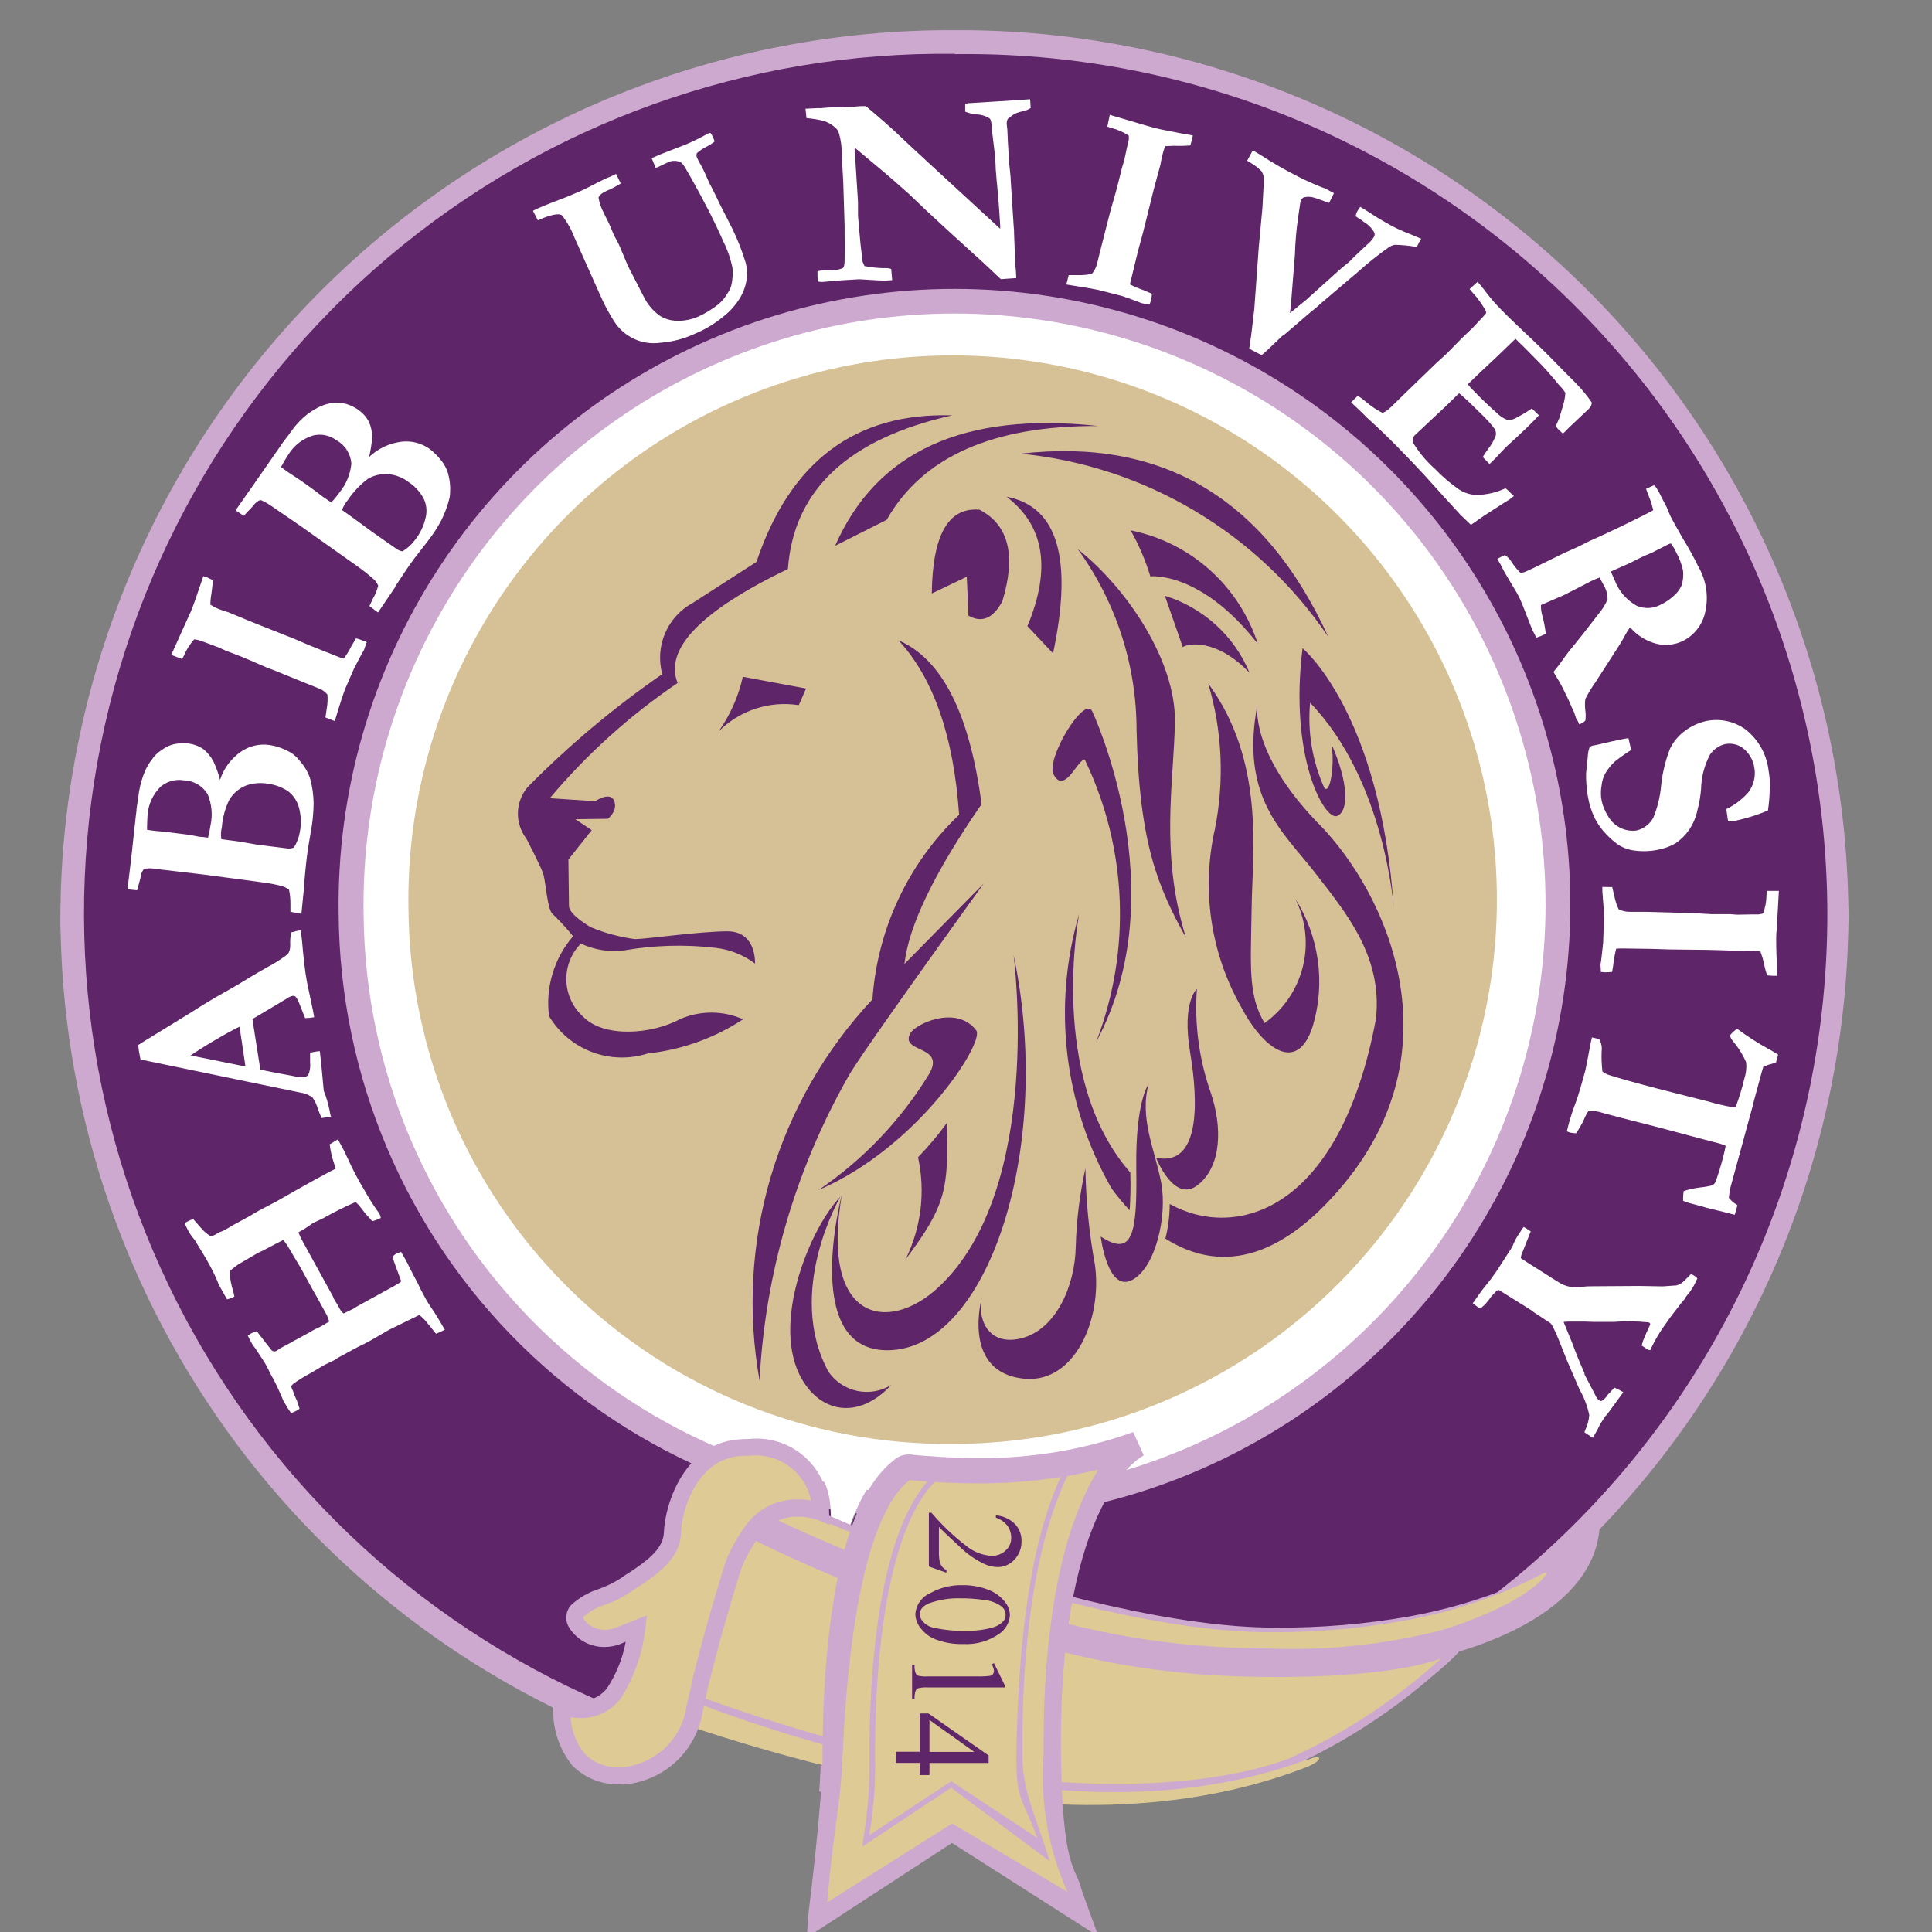
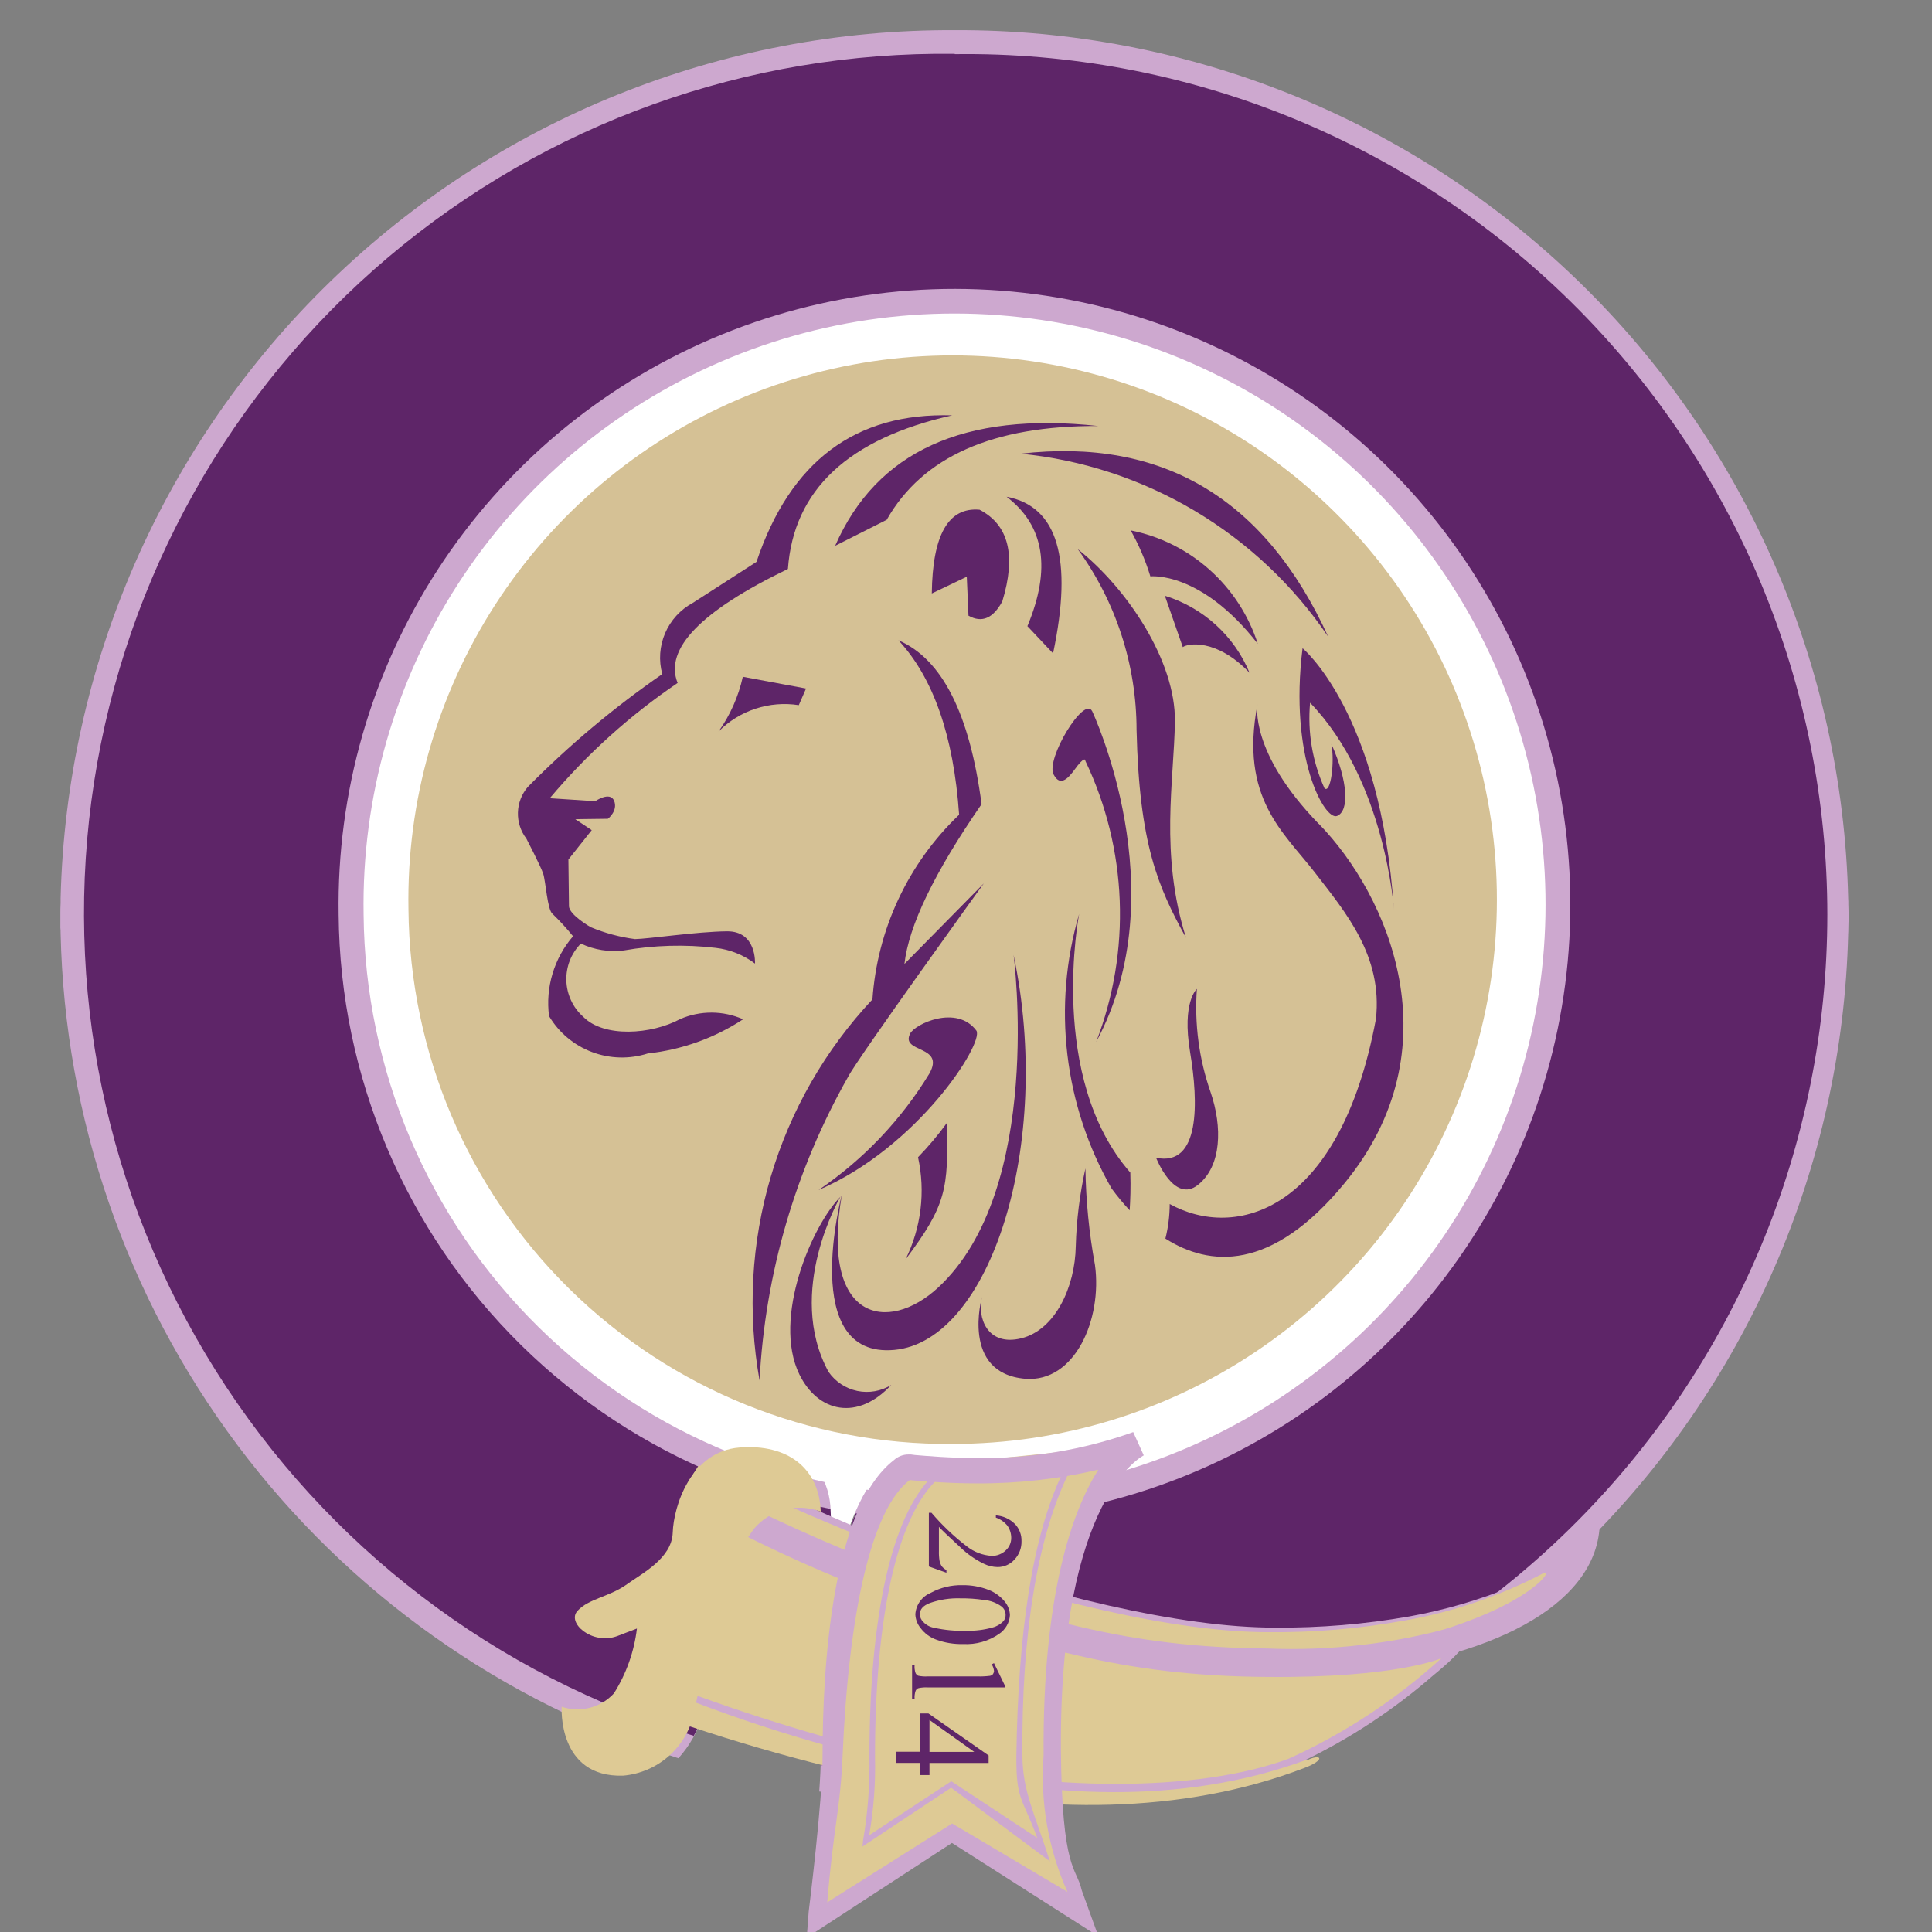
<svg xmlns="http://www.w3.org/2000/svg" width="64" height="64" viewBox="0 0 64 64" fill="none">
  <rect x="0" y="0" width="64" height="64" fill="#808080" stroke="none" />
  <g clip-path="url(#clip0_97_555)">
    <path d="M61.229 29.96C61.229 29.895 61.229 29.824 61.224 29.762C61.042 22.046 57.838 14.709 52.303 9.331C46.767 3.952 39.341 0.961 31.623 1C23.903 0.961 16.476 3.952 10.938 9.33C5.401 14.708 2.194 22.045 2.008 29.762V29.914C2 30.042 2 30.167 2 30.3V30.73C2.007 30.79 2.009 30.851 2.008 30.912C2.142 37.033 4.187 42.959 7.857 47.86C11.527 52.762 16.637 56.392 22.474 58.244C22.849 57.826 23.127 57.331 23.289 56.794L23.298 56.778V56.732C23.358 56.442 23.434 56.139 23.51 55.772L23.561 55.591C23.931 54.079 24.377 52.665 24.382 52.643C24.492 52.263 24.587 51.968 24.666 51.77C24.824 51.434 25.017 51.115 25.242 50.82C25.389 50.63 25.578 50.477 25.795 50.374C26.011 50.271 26.249 50.221 26.489 50.227C26.713 50.227 26.935 50.262 27.148 50.333L27.556 50.5L27.537 50.07C27.532 49.924 27.516 49.779 27.49 49.635C25.77 49.278 24.105 48.696 22.538 47.904V47.813C19.035 46.067 16.137 43.31 14.22 39.899C12.302 36.487 11.453 32.579 11.781 28.679C12.111 24.779 13.603 21.068 16.065 18.026C18.527 14.985 21.846 12.752 25.592 11.618L25.564 11.538C30.576 9.957 36.008 10.398 40.7 12.766V12.857C44.201 14.605 47.097 17.363 49.014 20.774C50.93 24.186 51.779 28.093 51.45 31.993C51.121 35.892 49.63 39.602 47.17 42.645C44.709 45.687 41.393 47.922 37.649 49.058L37.672 49.14C34.706 50.081 31.561 50.315 28.488 49.825C27.389 52.085 27.19 55.835 27.19 58.199C27.19 58.505 27.169 58.906 27.138 59.345C28.622 59.568 30.121 59.68 31.622 59.68C39.339 59.719 46.764 56.729 52.3 51.352C57.836 45.974 61.04 38.639 61.224 30.924C61.229 30.872 61.229 30.825 61.229 30.772C61.229 30.645 61.238 30.521 61.238 30.387V30.301C61.238 30.181 61.229 30.073 61.229 29.96Z" fill="#CDA8CF" />
    <path d="M31.622 1.784C24.764 1.696 18.105 4.086 12.868 8.515C7.632 12.945 4.17 19.115 3.119 25.892C2.068 32.67 3.498 39.599 7.148 45.406C10.797 51.213 16.42 55.508 22.982 57.501C23.102 57.276 23.203 57.041 23.282 56.798L23.29 56.783V56.737C23.351 56.447 23.427 56.144 23.503 55.777L23.554 55.595C23.924 54.084 24.37 52.67 24.375 52.648C24.485 52.267 24.579 51.972 24.659 51.775C24.817 51.439 25.01 51.12 25.235 50.824C25.381 50.634 25.571 50.482 25.788 50.379C26.004 50.276 26.242 50.225 26.482 50.231C26.706 50.231 26.928 50.267 27.141 50.337L27.549 50.504L27.535 50.068C27.53 49.585 27.387 49.113 27.124 48.709L29.027 48.873L29.018 48.952C27.452 50.982 27.192 55.491 27.192 58.198C27.192 58.276 27.192 58.379 27.186 58.47C28.656 58.694 30.141 58.807 31.628 58.807C35.404 58.859 39.154 58.161 42.658 56.752C46.162 55.343 49.352 53.252 52.041 50.6C54.73 47.948 56.866 44.788 58.324 41.304C59.782 37.82 60.532 34.08 60.533 30.303C60.533 26.526 59.783 22.787 58.326 19.302C56.869 15.818 54.734 12.658 52.045 10.005C49.356 7.353 46.167 5.261 42.663 3.851C39.159 2.442 35.41 1.743 31.633 1.794L31.622 1.784Z" fill="#5E2568" />
    <path fill-rule="evenodd" clip-rule="evenodd" d="M11.218 30.297C11.154 26.249 12.295 22.273 14.497 18.875C16.7 15.478 19.863 12.812 23.584 11.218C27.306 9.624 31.418 9.173 35.397 9.923C39.376 10.673 43.041 12.589 45.927 15.429C48.813 18.269 50.789 21.903 51.603 25.869C52.417 29.835 52.033 33.954 50.499 37.701C48.965 41.448 46.351 44.654 42.99 46.911C39.628 49.167 35.671 50.373 31.622 50.374C26.255 50.416 21.09 48.325 17.263 44.56C13.437 40.795 11.263 35.665 11.218 30.297" fill="#CDA8CF" />
    <path fill-rule="evenodd" clip-rule="evenodd" d="M27.173 58.196C27.173 55.494 27.429 50.981 28.978 48.95L28.987 48.871L27.109 48.707C27.37 49.112 27.511 49.584 27.516 50.066L27.535 50.496L27.132 50.329C26.922 50.259 26.701 50.223 26.48 50.223C26.242 50.217 26.006 50.268 25.792 50.371C25.577 50.474 25.39 50.627 25.246 50.816C25.024 51.112 24.833 51.431 24.677 51.767C24.598 51.964 24.505 52.261 24.395 52.639C24.388 52.661 23.949 54.074 23.579 55.587L23.528 55.768C23.453 56.131 23.378 56.438 23.318 56.728V56.775L27.173 58.196Z" fill="white" />
    <path fill-rule="evenodd" clip-rule="evenodd" d="M12.045 30.297C11.979 26.411 13.071 22.594 15.181 19.331C17.292 16.068 20.326 13.507 23.897 11.974C27.468 10.441 31.415 10.005 35.234 10.723C39.054 11.44 42.574 13.278 45.345 16.002C48.116 18.727 50.014 22.214 50.797 26.021C51.58 29.827 51.212 33.781 49.74 37.378C48.269 40.974 45.76 44.052 42.534 46.218C39.307 48.385 35.509 49.542 31.623 49.542C26.475 49.584 21.521 47.581 17.85 43.972C14.179 40.363 12.091 35.445 12.045 30.297" fill="white" />
    <path fill-rule="evenodd" clip-rule="evenodd" d="M13.531 30.126C13.467 26.547 14.47 23.03 16.411 20.023C18.353 17.016 21.146 14.655 24.435 13.24C27.723 11.826 31.358 11.423 34.877 12.082C38.395 12.741 41.638 14.432 44.191 16.941C46.745 19.449 48.494 22.661 49.216 26.167C49.938 29.673 49.6 33.315 48.245 36.628C46.89 39.941 44.579 42.776 41.607 44.771C38.635 46.767 35.136 47.832 31.557 47.832C26.819 47.874 22.258 46.033 18.877 42.712C15.497 39.392 13.574 34.865 13.531 30.126" fill="#D5C195" />
    <path fill-rule="evenodd" clip-rule="evenodd" d="M22.453 22.62C20.87 23.692 19.443 24.979 18.212 26.442L19.717 26.541C19.717 26.541 20.211 26.2 20.344 26.53C20.477 26.86 20.138 27.123 20.138 27.123L19.058 27.137L19.602 27.5L18.829 28.473L18.848 30.014C18.848 30.303 19.568 30.714 19.568 30.714C20.037 30.91 20.53 31.043 21.035 31.109C21.497 31.101 23.079 30.862 24.077 30.851C25.075 30.84 25.01 31.92 25.01 31.92C24.629 31.632 24.177 31.452 23.702 31.399C22.691 31.28 21.667 31.309 20.664 31.485C20.178 31.546 19.684 31.466 19.242 31.257C19.083 31.418 18.958 31.61 18.875 31.821C18.793 32.032 18.754 32.258 18.761 32.484C18.768 32.711 18.821 32.934 18.917 33.139C19.012 33.345 19.149 33.529 19.318 33.68C20 34.381 21.579 34.272 22.531 33.758C22.86 33.615 23.215 33.542 23.574 33.543C23.933 33.544 24.288 33.62 24.616 33.765C23.668 34.387 22.586 34.775 21.459 34.897C20.854 35.091 20.201 35.074 19.607 34.849C19.013 34.625 18.513 34.205 18.188 33.66C18.127 33.188 18.166 32.708 18.304 32.252C18.441 31.797 18.672 31.375 18.983 31.015C18.773 30.754 18.545 30.507 18.304 30.274C18.133 30.15 18.077 29.194 17.994 28.942C17.91 28.69 17.437 27.781 17.437 27.781C17.247 27.533 17.148 27.228 17.157 26.916C17.165 26.604 17.281 26.305 17.484 26.068C18.85 24.686 20.341 23.434 21.939 22.33C21.816 21.881 21.849 21.404 22.032 20.976C22.215 20.548 22.538 20.194 22.947 19.973L25.059 18.613C26.179 15.279 28.34 13.661 31.54 13.76C28.102 14.532 26.289 16.228 26.101 18.847C23.22 20.237 22.001 21.494 22.444 22.617" fill="#5E2568" />
    <path fill-rule="evenodd" clip-rule="evenodd" d="M26.701 22.808L24.607 22.419C24.463 23.071 24.189 23.688 23.803 24.232C24.145 23.887 24.565 23.628 25.027 23.476C25.489 23.324 25.981 23.284 26.461 23.359L26.701 22.808Z" fill="#5E2568" />
    <path fill-rule="evenodd" clip-rule="evenodd" d="M28.897 33.11C27.334 34.778 26.183 36.786 25.534 38.977C24.886 41.168 24.758 43.48 25.161 45.729C25.344 42.193 26.349 38.748 28.096 35.668C28.42 35.041 32.59 29.264 32.59 29.264L29.961 31.932C30.101 30.669 30.952 28.904 32.516 26.638C32.121 23.647 31.212 21.834 29.762 21.21C30.913 22.448 31.591 24.373 31.772 26.989C30.083 28.602 29.058 30.788 28.9 33.118" fill="#5E2568" />
    <path fill-rule="evenodd" clip-rule="evenodd" d="M27.666 18.079L29.373 17.219C30.559 15.129 32.894 14.094 36.379 14.112C31.943 13.629 29.038 14.951 27.666 18.079Z" fill="#5E2568" />
    <path fill-rule="evenodd" clip-rule="evenodd" d="M33.81 15.029C35.849 15.229 37.82 15.876 39.581 16.924C41.342 17.973 42.851 19.396 43.999 21.093C41.908 16.512 38.511 14.49 33.81 15.029Z" fill="#5E2568" />
    <path fill-rule="evenodd" clip-rule="evenodd" d="M34.884 21.644C35.548 18.502 35.035 16.772 33.343 16.455C34.601 17.413 34.826 18.846 34.034 20.742L34.884 21.644Z" fill="#5E2568" />
    <path fill-rule="evenodd" clip-rule="evenodd" d="M32.082 20.389L32.026 19.104L30.867 19.659C30.89 17.724 31.411 16.793 32.449 16.885C33.416 17.387 33.667 18.399 33.202 19.923C32.894 20.488 32.523 20.644 32.08 20.394" fill="#5E2568" />
    <path fill-rule="evenodd" clip-rule="evenodd" d="M37.454 17.567C37.726 18.05 37.945 18.562 38.107 19.093C38.107 19.093 39.767 18.895 41.665 21.325C41.361 20.381 40.81 19.535 40.07 18.874C39.33 18.214 38.427 17.763 37.454 17.569" fill="#5E2568" />
    <path fill-rule="evenodd" clip-rule="evenodd" d="M39.181 21.435L38.588 19.736C39.214 19.929 39.79 20.258 40.275 20.699C40.76 21.139 41.142 21.682 41.393 22.287C40.282 21.125 39.324 21.323 39.185 21.435" fill="#5E2568" />
    <path fill-rule="evenodd" clip-rule="evenodd" d="M35.7 18.188C36.966 19.929 37.648 22.025 37.65 24.177C37.74 27.965 38.356 29.372 39.288 31.066C38.412 28.272 38.892 25.875 38.92 23.898C38.947 21.921 37.371 19.515 35.699 18.188" fill="#5E2568" />
-     <path fill-rule="evenodd" clip-rule="evenodd" d="M40.025 22.646C40.491 24.215 40.565 25.875 40.242 27.479C39.796 29.466 40.101 31.549 41.097 33.325C41.83 34.738 42.984 35.614 43.493 33.973C43.7 33.271 43.755 32.532 43.653 31.807C43.552 31.082 43.297 30.386 42.905 29.768C43.255 30.463 43.346 31.26 43.16 32.016C42.974 32.772 42.524 33.437 41.891 33.89C41.323 32.959 41.438 31.913 41.462 30.075C41.486 28.237 41.915 25.222 40.025 22.642" fill="#5E2568" />
    <path fill-rule="evenodd" clip-rule="evenodd" d="M37.422 40.09C37.443 39.756 37.46 39.341 37.443 38.843C34.687 35.701 35.748 30.276 35.748 30.276C35.306 31.786 35.173 33.369 35.358 34.932C35.542 36.494 36.04 38.004 36.822 39.369C37.007 39.622 37.208 39.864 37.422 40.094" fill="#5E2568" />
    <path fill-rule="evenodd" clip-rule="evenodd" d="M43.684 27.291C41.372 24.912 41.654 23.338 41.654 23.338C41.062 26.443 42.527 27.572 43.553 28.899C44.579 30.227 45.808 31.667 45.58 33.756C44.376 40.191 40.905 41.08 38.748 39.884C38.747 40.27 38.699 40.655 38.605 41.03C40.055 41.951 42.106 42.149 44.535 39.201C48.208 34.738 45.998 29.659 43.688 27.291" fill="#5E2568" />
    <path fill-rule="evenodd" clip-rule="evenodd" d="M39.648 32.759C39.648 32.759 39.145 33.187 39.423 34.85C39.702 36.513 39.763 38.657 38.297 38.353C38.297 38.353 38.89 39.879 39.681 39.253C40.472 38.628 40.497 37.33 40.102 36.179C39.719 35.082 39.565 33.918 39.648 32.759" fill="#5E2568" />
-     <path fill-rule="evenodd" clip-rule="evenodd" d="M38.054 35.9C38.054 35.9 37.609 36.47 37.641 38.69C37.673 40.911 37.517 41.644 36.463 40.964C36.463 40.964 36.683 42.789 37.477 42.414C38.271 42.038 38.678 40.286 38.465 39.175C38.252 38.064 37.74 37.053 38.05 35.896" fill="#5E2568" />
    <path fill-rule="evenodd" clip-rule="evenodd" d="M35.956 38.706C35.768 39.553 35.66 40.417 35.636 41.285C35.614 42.623 34.962 44.053 33.832 44.333C32.703 44.613 32.363 43.641 32.529 42.966C32.529 42.966 31.812 45.489 33.961 45.674C35.6 45.806 36.519 43.715 36.272 41.904C36.078 40.849 35.972 39.779 35.956 38.706" fill="#5E2568" />
    <path fill-rule="evenodd" clip-rule="evenodd" d="M33.577 31.639C33.577 31.639 34.601 39.391 31.076 42.653C29.419 44.187 27.154 43.77 27.892 39.552C27.892 39.552 26.442 45.008 29.624 44.718C32.805 44.429 34.897 37.899 33.577 31.636" fill="#5E2568" />
    <path fill-rule="evenodd" clip-rule="evenodd" d="M27.844 39.636C27.844 39.636 25.994 42.782 27.448 45.448C27.674 45.771 28.014 45.996 28.4 46.077C28.787 46.157 29.189 46.086 29.524 45.878C28.41 47.077 27.102 46.794 26.479 45.527C25.572 43.657 26.915 40.564 27.849 39.636" fill="#5E2568" />
    <path fill-rule="evenodd" clip-rule="evenodd" d="M36.178 23.556C36.178 23.556 39.004 29.527 36.313 34.512C36.889 33.018 37.154 31.423 37.092 29.823C37.03 28.224 36.644 26.653 35.955 25.208C35.955 25.208 35.964 25.034 35.707 25.348C35.504 25.612 35.17 26.168 34.902 25.656C34.634 25.144 35.914 23.034 36.177 23.556" fill="#5E2568" />
    <path fill-rule="evenodd" clip-rule="evenodd" d="M43.149 21.473C43.149 21.473 45.739 23.605 46.175 30.134C46.175 30.134 45.903 25.87 43.398 23.279C43.31 24.249 43.474 25.226 43.876 26.114C44.083 26.3 44.219 25.246 44.104 24.643C44.657 25.885 44.703 26.862 44.293 27.029C43.883 27.197 42.697 25.097 43.149 21.473" fill="#5E2568" />
    <path fill-rule="evenodd" clip-rule="evenodd" d="M30.411 38.335C30.755 37.981 31.072 37.603 31.362 37.205C31.427 39.38 31.34 39.937 29.996 41.721C30.516 40.672 30.662 39.478 30.411 38.335" fill="#5E2568" />
    <path fill-rule="evenodd" clip-rule="evenodd" d="M30.148 34.242C30.304 33.921 31.697 33.266 32.346 34.143C32.596 34.567 30.397 38.01 27.116 39.421C28.601 38.413 29.852 37.098 30.785 35.566C31.329 34.608 29.813 34.892 30.151 34.237" fill="#5E2568" />
    <path fill-rule="evenodd" clip-rule="evenodd" d="M43.369 58.276C43.8 58.102 43.874 58.312 43.227 58.559C39.102 60.148 34.444 60.036 30.294 59.16C27.211 58.549 24.181 57.7 21.23 56.622L21.625 55.745C21.625 55.745 42.851 58.491 43.369 58.283" fill="#DECA95" />
    <path fill-rule="evenodd" clip-rule="evenodd" d="M23.031 48.904L23.303 48.27C23.727 48.475 27.823 50.481 30.024 51.235C34.773 52.866 39.105 53.917 42.236 53.917C43.73 53.929 45.222 53.804 46.693 53.545C47.864 53.334 49.009 53 50.109 52.548C51.019 51.981 51.818 51.253 52.466 50.399C52.738 50.055 52.96 49.844 52.975 50.036C53.28 52.836 49.99 54.729 45.376 55.329C40.687 55.938 36.198 53.801 31.836 52.817C28.649 52.172 25.642 50.839 23.025 48.911" fill="#CDA8CF" />
    <path fill-rule="evenodd" clip-rule="evenodd" d="M22.82 49.058L23.148 48.537C23.575 48.735 27.615 50.627 29.815 51.383C34.565 53.015 38.896 54.068 42.027 54.068C43.521 54.081 45.014 53.955 46.484 53.69C48.109 53.407 49.679 52.874 51.14 52.108C51.356 52.029 51.09 52.327 50.994 52.414C49.662 53.614 46.481 54.457 44.991 54.645C40.296 55.245 35.992 53.953 31.631 52.955C28.445 52.315 25.438 50.985 22.821 49.057" fill="#DECA95" />
    <path fill-rule="evenodd" clip-rule="evenodd" d="M48.19 53.881L48.52 54.382C48.52 54.382 48.654 54.537 47.462 55.513C46.173 56.634 44.74 57.579 43.203 58.323C39.063 59.823 34.653 59.529 30.342 58.551C27.264 57.894 24.256 56.947 21.357 55.722L23.363 49.185C25.386 50.232 27.464 51.168 29.588 51.991C34.384 53.637 37.297 54.569 41.97 54.608C44.071 54.694 46.172 54.45 48.197 53.883" fill="#CDA8CF" />
    <path fill-rule="evenodd" clip-rule="evenodd" d="M29.317 52.89C34.178 54.56 37.179 55.518 41.958 55.55C46.273 55.592 47.751 54.929 47.751 54.929C46.251 56.294 44.547 57.416 42.701 58.255C39.61 59.404 34.556 59.322 30.347 58.316C27.554 57.671 24.808 56.835 22.129 55.815L23.809 50.422C25.593 51.359 27.434 52.185 29.32 52.893" fill="#DECA95" />
-     <path fill-rule="evenodd" clip-rule="evenodd" d="M37.69 47.837C37.69 47.837 34.923 49.328 35 58.153C35.03 61.726 35.92 63.348 35.92 63.348L31.541 60.55L27.213 63.367C27.213 63.367 27.681 59.697 27.681 58.2C27.681 56.704 27.743 50.306 29.894 48.691C29.925 48.66 29.964 48.636 30.006 48.623C30.048 48.609 30.093 48.605 30.137 48.611C32.68 48.917 35.26 48.654 37.689 47.842" fill="#DECA95" />
+     <path fill-rule="evenodd" clip-rule="evenodd" d="M37.69 47.837C37.69 47.837 34.923 49.328 35 58.153C35.03 61.726 35.92 63.348 35.92 63.348L31.541 60.55L27.213 63.367C27.213 63.367 27.681 59.697 27.681 58.2C27.681 56.704 27.743 50.306 29.894 48.691C29.925 48.66 29.964 48.636 30.006 48.623C30.048 48.609 30.093 48.605 30.137 48.611" fill="#DECA95" />
    <path d="M26.725 64.185L26.789 63.325C26.801 63.226 27.248 59.655 27.248 58.196C27.248 55.197 27.558 49.957 29.61 48.37C29.743 48.247 29.918 48.179 30.099 48.181H30.174L30.313 48.199C30.735 48.234 31.453 48.298 32.355 48.298C34.12 48.323 35.876 48.033 37.539 47.44L37.888 48.211C37.869 48.223 35.102 49.571 35.143 57.926C35.177 62.026 35.658 61.83 35.835 62.622L36.387 64.146L31.535 61.05L26.725 64.185ZM31.541 60.406L35.361 62.672C34.727 61.255 34.455 59.704 34.57 58.157C34.531 52.778 35.533 50.033 36.383 48.685C35.062 48.995 33.709 49.147 32.352 49.138V49.138C31.415 49.138 30.678 49.071 30.236 49.039L30.137 49.028C28.859 49.998 28.114 53.425 27.911 58.182C27.839 59.917 27.615 60.48 27.404 63.017L31.541 60.406Z" fill="#CDA8CF" />
    <path d="M31.508 59.22L28.572 61.168L28.59 60.971C28.747 60.057 28.817 59.13 28.801 58.203C28.801 53.525 29.541 50.227 30.876 48.913L31.005 49.048C29.706 50.324 28.986 53.58 28.986 58.202C29.008 59.071 28.943 59.939 28.793 60.795L31.512 59.006L34.36 60.885C33.876 59.555 33.657 59.654 33.668 58.165C33.725 54.177 34.171 50.925 35.209 48.769L35.376 48.849C34.352 50.979 33.835 54.197 33.868 58.164C33.877 59.343 34.264 60.042 34.779 61.66L31.508 59.22Z" fill="#CDA8CF" />
    <path fill-rule="evenodd" clip-rule="evenodd" d="M22.994 56.688C23.066 56.367 23.137 56.041 23.219 55.718C23.224 55.651 23.239 55.584 23.265 55.521C23.636 53.98 24.08 52.565 24.08 52.565C24.184 52.203 24.283 51.88 24.37 51.659C24.54 51.302 24.742 50.962 24.974 50.644C25.239 50.331 25.594 50.108 25.991 50.007C26.387 49.905 26.806 49.929 27.188 50.075C27.142 48.647 26.101 47.82 24.488 47.952C22.876 48.083 22.313 49.906 22.285 50.767C22.257 51.628 21.267 52.119 20.721 52.513C20.158 52.9 19.489 52.967 19.133 53.359C18.758 53.754 19.617 54.504 20.447 54.197L21.099 53.947C21.007 54.711 20.747 55.446 20.336 56.096C20.121 56.329 19.843 56.495 19.536 56.573C19.229 56.652 18.906 56.639 18.606 56.538C18.606 56.538 18.456 58.888 20.64 58.821C21.208 58.772 21.745 58.539 22.17 58.159C22.595 57.778 22.885 57.27 22.996 56.711V56.687" fill="#DECA95" />
-     <path d="M20.545 59.104C20.253 59.118 19.962 59.07 19.689 58.964C19.417 58.858 19.169 58.696 18.963 58.489C18.514 57.935 18.288 57.233 18.329 56.52L18.349 56.158L18.7 56.269C18.858 56.317 19.022 56.342 19.187 56.342C19.363 56.351 19.538 56.319 19.698 56.246C19.858 56.174 19.999 56.064 20.107 55.926C20.416 55.46 20.626 54.936 20.727 54.386L20.552 54.459C20.39 54.522 20.218 54.555 20.044 54.558C19.796 54.564 19.551 54.502 19.335 54.379C19.12 54.256 18.942 54.077 18.821 53.86C18.766 53.75 18.746 53.626 18.762 53.504C18.778 53.383 18.83 53.268 18.912 53.176C19.175 52.93 19.491 52.746 19.835 52.638C20.089 52.547 20.332 52.429 20.56 52.284C20.655 52.213 20.754 52.147 20.856 52.086C21.358 51.752 21.975 51.335 21.992 50.764C22.024 49.821 22.672 47.829 24.454 47.682C24.57 47.675 24.696 47.667 24.806 47.667C25.144 47.631 25.485 47.667 25.807 47.773C26.13 47.878 26.426 48.051 26.677 48.279C26.929 48.507 27.128 48.786 27.264 49.097C27.399 49.408 27.468 49.745 27.464 50.084L27.483 50.514L27.079 50.347C26.869 50.276 26.649 50.24 26.428 50.241C26.19 50.235 25.954 50.286 25.74 50.389C25.525 50.492 25.338 50.644 25.194 50.833C24.971 51.13 24.781 51.449 24.625 51.785C24.546 51.983 24.453 52.279 24.343 52.657C24.336 52.679 23.897 54.092 23.527 55.605L23.476 55.786C23.401 56.148 23.326 56.456 23.266 56.746V56.792L23.258 56.808C23.135 57.427 22.812 57.988 22.339 58.405C21.866 58.822 21.268 59.072 20.639 59.116L20.545 59.104ZM18.899 56.883C18.924 57.331 19.092 57.759 19.378 58.105C19.53 58.256 19.713 58.374 19.914 58.449C20.116 58.524 20.331 58.555 20.545 58.541H20.628C21.131 58.493 21.607 58.284 21.983 57.946C22.359 57.608 22.617 57.158 22.719 56.662V56.636C22.783 56.34 22.853 56.027 22.937 55.67C22.945 55.587 22.963 55.505 22.992 55.426C23.363 53.912 23.808 52.498 23.808 52.483C23.923 52.088 24.018 51.774 24.105 51.558L24.115 51.539C24.288 51.163 24.501 50.805 24.749 50.473C24.947 50.217 25.202 50.011 25.494 49.872C25.786 49.733 26.106 49.663 26.43 49.67C26.576 49.669 26.723 49.681 26.867 49.706C26.773 49.245 26.508 48.837 26.127 48.563C25.745 48.288 25.275 48.167 24.808 48.223C24.717 48.223 24.61 48.223 24.503 48.232C23.091 48.353 22.584 49.999 22.556 50.78C22.538 51.639 21.747 52.164 21.172 52.548C21.061 52.614 20.974 52.679 20.883 52.74C20.621 52.916 20.337 53.056 20.038 53.158C19.779 53.241 19.539 53.375 19.332 53.553C19.326 53.561 19.315 53.575 19.332 53.629C19.411 53.744 19.517 53.837 19.642 53.901C19.766 53.964 19.904 53.995 20.043 53.991C20.147 53.991 20.251 53.973 20.349 53.937L21.428 53.514L21.373 53.978C21.277 54.794 20.998 55.578 20.557 56.272C20.396 56.48 20.188 56.648 19.949 56.759C19.71 56.871 19.448 56.924 19.185 56.913C19.089 56.912 18.993 56.902 18.899 56.883V56.883Z" fill="#CDA8CF" />
    <path d="M31.351 52.099L30.77 51.891V50.112H30.856C31.204 50.52 31.594 50.892 32.019 51.219C32.256 51.408 32.544 51.52 32.846 51.54C32.932 51.542 33.019 51.528 33.099 51.496C33.18 51.465 33.254 51.419 33.316 51.359C33.374 51.306 33.42 51.242 33.451 51.171C33.483 51.099 33.498 51.022 33.498 50.944C33.498 50.801 33.455 50.662 33.374 50.544C33.274 50.419 33.141 50.325 32.989 50.272V50.199C33.225 50.214 33.448 50.314 33.617 50.481C33.691 50.556 33.748 50.647 33.786 50.745C33.824 50.844 33.842 50.95 33.838 51.055C33.844 51.28 33.761 51.498 33.606 51.662C33.536 51.741 33.449 51.805 33.351 51.848C33.254 51.891 33.148 51.912 33.042 51.911C32.887 51.908 32.734 51.871 32.594 51.803C32.313 51.667 32.054 51.487 31.828 51.271C31.426 50.901 31.194 50.678 31.103 50.58V51.37C31.099 51.482 31.106 51.594 31.124 51.704C31.137 51.766 31.16 51.825 31.192 51.878C31.235 51.934 31.29 51.979 31.352 52.011L31.351 52.099Z" fill="#5E2568" />
    <path d="M31.876 52.51C32.178 52.505 32.478 52.56 32.759 52.67C32.977 52.757 33.167 52.901 33.309 53.087C33.398 53.207 33.449 53.351 33.455 53.5C33.448 53.624 33.412 53.745 33.35 53.853C33.288 53.961 33.202 54.054 33.099 54.123C32.75 54.365 32.331 54.484 31.907 54.461C31.605 54.469 31.303 54.42 31.018 54.316C30.809 54.243 30.627 54.108 30.494 53.929C30.389 53.801 30.329 53.642 30.322 53.476C30.332 53.323 30.384 53.175 30.473 53.05C30.562 52.924 30.685 52.827 30.827 52.767C31.148 52.591 31.51 52.502 31.876 52.51ZM31.818 52.947C31.474 52.935 31.131 52.988 30.806 53.101C30.581 53.187 30.47 53.308 30.47 53.48C30.475 53.572 30.514 53.66 30.581 53.725C30.676 53.829 30.804 53.898 30.943 53.922C31.296 54 31.657 54.033 32.017 54.021C32.307 54.028 32.596 53.992 32.875 53.914C33.013 53.88 33.138 53.807 33.237 53.706C33.288 53.645 33.315 53.567 33.312 53.488C33.311 53.435 33.298 53.384 33.275 53.337C33.252 53.29 33.218 53.249 33.176 53.216C33.006 53.092 32.804 53.018 32.594 53.001C32.337 52.962 32.077 52.944 31.817 52.947H31.818Z" fill="#5E2568" />
    <path d="M32.927 55.093L33.283 55.827V55.898H30.74C30.636 55.892 30.532 55.9 30.43 55.921C30.407 55.927 30.387 55.939 30.37 55.954C30.353 55.97 30.339 55.99 30.331 56.011C30.301 56.099 30.29 56.191 30.298 56.283H30.214V55.154H30.297C30.289 55.246 30.3 55.338 30.33 55.426C30.348 55.462 30.378 55.491 30.413 55.51C30.521 55.533 30.631 55.541 30.741 55.533H32.372C32.513 55.538 32.654 55.531 32.794 55.514C32.833 55.506 32.867 55.487 32.893 55.457C32.913 55.428 32.925 55.394 32.928 55.359C32.921 55.279 32.895 55.201 32.852 55.133L32.927 55.093Z" fill="#5E2568" />
    <path d="M30.79 58.801H30.47V58.398H29.674V58.029H30.47V56.76H30.755L32.749 58.152V58.4H30.79V58.801ZM30.79 58.033H32.272L30.79 56.977V58.033Z" fill="#5E2568" />
-     <path fill-rule="evenodd" clip-rule="evenodd" d="M14.736 44.049C14.641 44.099 14.544 44.144 14.443 44.181L14.086 43.74C14.036 43.689 13.974 43.629 13.894 43.559L12.886 44.053C12.54 44.251 12.286 44.407 12.103 44.499L12.003 44.549C11.891 44.597 11.621 44.747 11.187 44.982L11.088 45.051L10.748 45.215L10.412 45.413L10.242 45.512C10.065 45.608 9.893 45.715 9.727 45.831C9.697 45.856 9.67 45.885 9.646 45.917C9.651 45.943 9.658 45.969 9.666 45.995C9.68 46.016 9.688 46.051 9.703 46.073C9.743 46.193 9.791 46.31 9.846 46.423L9.862 46.493C9.888 46.549 9.908 46.608 9.923 46.667C9.879 46.702 9.831 46.731 9.779 46.752C9.736 46.779 9.688 46.796 9.637 46.802C9.605 46.76 9.554 46.684 9.501 46.596C9.447 46.508 9.41 46.435 9.388 46.403C9.249 46.067 9.129 45.823 9.048 45.667C9.002 45.599 8.974 45.528 8.931 45.453C8.902 45.386 8.869 45.32 8.832 45.256C8.787 45.165 8.661 44.968 8.446 44.651C8.403 44.602 8.366 44.548 8.335 44.49C8.288 44.409 8.246 44.326 8.208 44.241C8.249 44.221 8.288 44.196 8.323 44.167C8.374 44.152 8.428 44.125 8.504 44.098L8.998 44.732C9.02 44.752 9.046 44.764 9.075 44.767C9.103 44.77 9.132 44.764 9.157 44.75L9.293 44.66L9.362 44.622L9.531 44.532L9.667 44.459L9.697 44.447C9.705 44.436 9.715 44.426 9.727 44.418C9.738 44.41 9.751 44.405 9.765 44.403L10.266 44.131C10.312 44.103 10.344 44.078 10.373 44.066L10.497 44.003C10.539 43.988 10.587 43.96 10.634 43.938C10.68 43.916 10.763 43.856 10.905 43.778C10.88 43.699 10.851 43.628 10.834 43.58L10.514 42.996L10.355 42.717L9.968 42.013L9.569 41.343C9.516 41.248 9.453 41.159 9.383 41.077C9.292 41.121 9.07 41.234 8.718 41.423L8.537 41.508L7.88 41.892L7.633 42.082C7.614 42.106 7.605 42.137 7.606 42.168C7.623 42.379 7.664 42.588 7.729 42.79C7.743 42.843 7.755 42.897 7.764 42.951C7.688 42.992 7.608 43.022 7.524 43.042C7.498 43.013 7.477 42.979 7.463 42.943L7.254 42.57C7.152 42.309 7.031 42.057 6.891 41.814C6.862 41.754 6.835 41.716 6.816 41.678L6.516 41.184C6.495 41.14 6.468 41.098 6.437 41.059C6.363 40.976 6.299 40.885 6.246 40.787C6.205 40.713 6.162 40.627 6.112 40.516C6.204 40.464 6.299 40.419 6.396 40.38C6.577 40.589 6.704 40.729 6.759 40.786C6.826 40.847 6.898 40.903 6.975 40.952L7.06 40.931L7.139 40.896L7.229 40.838L7.286 40.813C7.331 40.798 7.375 40.781 7.418 40.759L7.517 40.704C7.63 40.639 7.699 40.599 7.711 40.588L8.212 40.316L8.574 40.105L9.075 39.842C9.197 39.781 9.424 39.644 9.774 39.447L10.333 39.134L10.795 38.883C10.886 38.829 10.986 38.784 11.113 38.717C11.103 38.657 11.087 38.599 11.066 38.542C10.996 38.336 10.947 38.124 10.921 37.908L11.193 37.744C11.249 37.848 11.284 37.908 11.293 37.925C11.373 38.067 11.447 38.213 11.513 38.363C11.673 38.72 11.855 39.067 12.057 39.402C12.21 39.677 12.379 39.943 12.563 40.198C12.589 40.244 12.607 40.294 12.615 40.345C12.526 40.393 12.431 40.429 12.333 40.454L12.098 40.194L11.883 39.916C11.848 39.885 11.814 39.852 11.783 39.818C11.415 39.978 11.056 40.157 10.707 40.355L10.36 40.519C10.209 40.632 10.05 40.735 9.884 40.825C9.928 40.933 9.979 41.038 10.036 41.14L11.033 42.953L11.047 42.995L11.055 43.02C11.07 43.039 11.083 43.059 11.093 43.081C11.134 43.145 11.167 43.205 11.199 43.252L11.255 43.362C11.288 43.418 11.33 43.468 11.38 43.511L11.68 43.367L11.729 43.343C11.771 43.312 11.814 43.284 11.859 43.259L13.075 42.591C13.142 42.552 13.21 42.511 13.276 42.467L13.283 42.422L13.05 41.787C13.038 41.752 13.034 41.73 13.029 41.716C13.018 41.68 13.016 41.642 13.023 41.606C13.073 41.563 13.114 41.538 13.131 41.523L13.286 41.469C13.338 41.568 13.385 41.641 13.422 41.708C13.458 41.775 13.48 41.824 13.512 41.868C13.523 41.892 13.533 41.916 13.54 41.941L13.833 42.5C13.894 42.635 13.988 42.822 14.117 43.053L14.168 43.139C14.238 43.245 14.275 43.304 14.286 43.32C14.389 43.463 14.538 43.707 14.736 44.049ZM10.941 36.911C10.907 36.706 10.857 36.504 10.79 36.307L10.725 36.135C10.664 35.437 10.617 35.003 10.595 34.822C10.56 34.822 10.524 34.825 10.489 34.831C10.444 34.842 10.376 34.85 10.272 34.871V35.19C10.288 35.327 10.27 35.466 10.218 35.595C10.2 35.621 10.176 35.643 10.149 35.658C10.121 35.674 10.091 35.683 10.059 35.685C9.948 35.691 9.837 35.679 9.731 35.648C9.151 35.541 8.782 35.472 8.623 35.427L8.361 33.757L9.177 33.273L9.577 33.031C9.614 33.01 9.654 32.996 9.695 32.99C9.731 32.987 9.766 32.997 9.795 33.018C9.85 33.09 9.893 33.171 9.92 33.258L10.108 33.727C10.209 33.725 10.309 33.715 10.408 33.696L10.369 33.484L10.213 32.743C10.188 32.644 10.156 32.471 10.122 32.249C10.092 32.04 10.063 31.809 10.039 31.538C10.014 31.267 9.995 31.035 9.962 30.821C9.929 30.822 9.895 30.826 9.862 30.832C9.82 30.841 9.743 30.86 9.647 30.887C9.619 31.02 9.608 31.155 9.614 31.291C9.619 31.384 9.601 31.478 9.563 31.563C9.506 31.629 9.438 31.686 9.363 31.731C9.192 31.849 9.014 31.957 8.83 32.053C8.566 32.204 8.377 32.314 8.249 32.392C8.029 32.53 7.749 32.698 7.409 32.886C7.069 33.075 6.709 33.294 6.356 33.521L4.653 34.568L4.578 34.619L4.601 34.817C4.62 34.908 4.635 34.998 4.655 35.097L7.581 35.703L10.072 36.218C10.175 36.247 10.272 36.296 10.357 36.362C10.44 36.483 10.501 36.617 10.538 36.758C10.591 36.889 10.629 36.984 10.656 37.035L10.966 36.995L10.941 36.911ZM8.131 35.329C8.031 34.638 7.969 34.241 7.95 34.117L7.932 34.011C7.673 34.136 7.388 34.298 7.06 34.492C6.732 34.686 6.49 34.843 6.313 34.962L8.131 35.329ZM10.082 29.223C10.118 28.779 10.158 28.407 10.206 28.089L10.331 27.345C10.368 27.096 10.387 26.845 10.389 26.593C10.384 26.321 10.345 26.051 10.272 25.788C10.201 25.573 10.085 25.376 9.932 25.208C9.827 25.067 9.69 24.954 9.532 24.877C9.345 24.778 9.142 24.711 8.932 24.68C8.601 24.63 8.264 24.708 7.988 24.897C7.657 25.124 7.411 25.454 7.288 25.835C7.236 25.627 7.164 25.424 7.073 25.23C6.99 25.07 6.875 24.928 6.735 24.813C6.593 24.717 6.43 24.655 6.26 24.632C6.102 24.613 5.943 24.618 5.786 24.646C5.631 24.68 5.484 24.747 5.358 24.844C5.22 24.931 5.102 25.047 5.013 25.185C4.934 25.289 4.866 25.403 4.813 25.523C4.713 25.752 4.642 25.994 4.603 26.241L4.565 26.52C4.54 26.647 4.536 26.717 4.529 26.75C4.523 26.786 4.52 26.822 4.521 26.858L4.499 27.028L4.342 28.471L4.223 29.459L4.541 29.492C4.604 29.265 4.641 29.123 4.658 29.067C4.663 28.975 4.695 28.887 4.748 28.813C4.767 28.795 4.777 28.78 4.796 28.777C4.937 28.757 5.079 28.762 5.218 28.791C6.051 28.89 6.563 28.948 6.765 28.973L8.658 29.225C8.903 29.253 9.145 29.3 9.383 29.366C9.451 29.392 9.515 29.428 9.574 29.472C9.607 29.628 9.623 29.788 9.621 29.948C9.621 30.047 9.621 30.134 9.621 30.206L9.984 30.27C10.044 29.694 10.074 29.356 10.089 29.229L10.082 29.223ZM6.891 27.751C6.926 27.614 6.954 27.477 6.974 27.337C7.049 26.99 7.014 26.628 6.875 26.301C6.79 26.165 6.672 26.052 6.532 25.973C6.392 25.894 6.235 25.851 6.074 25.848C5.939 25.827 5.801 25.836 5.669 25.874C5.538 25.912 5.416 25.978 5.313 26.068C5.065 26.316 4.914 26.644 4.888 26.993C4.88 27.117 4.87 27.289 4.87 27.487C4.941 27.502 5.035 27.512 5.165 27.527C5.423 27.548 5.771 27.591 6.229 27.65L6.606 27.719C6.702 27.723 6.797 27.734 6.891 27.75V27.751ZM9.733 28.081C9.833 27.923 9.901 27.747 9.933 27.563C9.987 27.285 9.974 26.998 9.896 26.726C9.834 26.517 9.707 26.334 9.533 26.203C9.331 26.073 9.102 25.99 8.863 25.96C8.625 25.92 8.379 25.941 8.151 26.021C7.92 26.114 7.726 26.279 7.597 26.491C7.457 26.779 7.372 27.091 7.348 27.411C7.315 27.538 7.31 27.671 7.334 27.8L7.878 27.871L8.535 27.983L9.561 28.111C9.621 28.11 9.679 28.1 9.735 28.081L9.733 28.081ZM11.201 23.517C11.292 23.231 11.363 23.012 11.416 22.863L11.731 22.138C11.893 21.823 11.988 21.651 12.009 21.613C12.03 21.582 12.049 21.549 12.064 21.515C12.078 21.463 12.096 21.412 12.118 21.362C12.125 21.331 12.136 21.3 12.15 21.272C12.104 21.248 12.056 21.229 12.006 21.215C11.938 21.184 11.866 21.162 11.793 21.147C11.713 21.281 11.666 21.363 11.651 21.382C11.578 21.535 11.49 21.68 11.388 21.815C11.353 21.814 11.319 21.805 11.288 21.788L11.13 21.728L10.293 21.395L9.749 21.162L8.649 20.726C8.393 20.627 8.036 20.478 7.569 20.283C7.467 20.255 7.367 20.222 7.269 20.184C7.164 20.143 7.064 20.091 6.969 20.03C6.97 19.897 6.983 19.765 7.008 19.635C7.029 19.483 7.044 19.338 7.05 19.215C6.979 19.183 6.913 19.154 6.868 19.13L6.736 19.087C6.716 19.142 6.675 19.269 6.605 19.468C6.482 19.837 6.389 20.102 6.321 20.258C6.306 20.294 6.263 20.386 6.197 20.53L5.672 21.694L6.035 21.832C6.055 21.798 6.077 21.746 6.103 21.694C6.184 21.506 6.295 21.332 6.432 21.179C6.482 21.184 6.532 21.193 6.581 21.205L6.762 21.267L7.245 21.448L7.461 21.547L8.013 21.759C8.03 21.763 8.313 21.887 8.855 22.121L9.086 22.207L10.032 22.592L10.524 22.79C10.649 22.83 10.76 22.904 10.845 23.004C10.86 23.157 10.853 23.311 10.825 23.463C10.802 23.602 10.792 23.705 10.78 23.766L11.089 23.887C11.106 23.834 11.145 23.712 11.199 23.524L11.201 23.517ZM13.092 19.428C13.336 19.055 13.545 18.737 13.74 18.479L14.201 17.886C14.356 17.683 14.495 17.468 14.615 17.243C14.737 17.001 14.83 16.746 14.894 16.482C14.927 16.257 14.919 16.028 14.871 15.805C14.839 15.633 14.771 15.47 14.671 15.327C14.548 15.156 14.402 15.003 14.236 14.873C13.963 14.678 13.626 14.593 13.292 14.633C12.893 14.685 12.521 14.861 12.229 15.137C12.277 14.927 12.31 14.713 12.329 14.497C12.33 14.317 12.294 14.138 12.221 13.973C12.142 13.821 12.028 13.69 11.889 13.59C11.764 13.497 11.623 13.427 11.473 13.383C11.321 13.34 11.162 13.328 11.005 13.348C10.842 13.372 10.684 13.423 10.537 13.498C10.421 13.56 10.308 13.629 10.201 13.706C10.003 13.859 9.828 14.04 9.681 14.242L9.512 14.473C9.431 14.572 9.388 14.637 9.367 14.663C9.342 14.69 9.321 14.721 9.306 14.754L9.206 14.896L8.375 16.09L7.803 16.906L8.075 17.087L8.381 16.762C8.433 16.686 8.501 16.624 8.582 16.58C8.601 16.568 8.625 16.564 8.648 16.569C8.775 16.626 8.896 16.695 9.01 16.775C9.696 17.246 10.124 17.537 10.279 17.654L11.835 18.755C12.037 18.898 12.23 19.053 12.414 19.218C12.46 19.273 12.499 19.334 12.529 19.399C12.489 19.554 12.428 19.703 12.348 19.841C12.305 19.931 12.266 20.013 12.237 20.077L12.523 20.289C12.839 19.823 13.036 19.532 13.102 19.432L13.092 19.428ZM10.973 16.645C11.07 16.543 11.159 16.435 11.24 16.32C11.467 16.047 11.606 15.711 11.64 15.358C11.628 15.198 11.577 15.043 11.491 14.908C11.405 14.773 11.286 14.662 11.146 14.584C11.037 14.503 10.911 14.447 10.778 14.419C10.645 14.392 10.508 14.394 10.375 14.425C10.038 14.527 9.748 14.747 9.56 15.045C9.468 15.184 9.384 15.328 9.308 15.475C9.365 15.52 9.444 15.566 9.546 15.643C9.762 15.782 10.057 15.977 10.42 16.246L10.72 16.474C10.783 16.512 10.859 16.566 10.973 16.645H10.973ZM13.329 18.265C13.489 18.172 13.629 18.046 13.739 17.897C13.916 17.677 14.04 17.418 14.101 17.142C14.153 16.929 14.128 16.704 14.03 16.508C13.916 16.296 13.752 16.115 13.552 15.982C13.363 15.832 13.135 15.738 12.894 15.71C12.647 15.683 12.398 15.738 12.184 15.864C11.929 16.057 11.707 16.29 11.528 16.556C11.445 16.657 11.377 16.77 11.328 16.892L11.775 17.212L12.312 17.607L13.153 18.195C13.204 18.228 13.26 18.25 13.319 18.26L13.329 18.265ZM17.983 7.227C18.305 7.101 18.514 7.068 18.611 7.128C18.788 7.355 18.93 7.606 19.032 7.875L19.896 9.809C20.023 10.099 20.173 10.379 20.344 10.645C20.503 10.898 20.732 11.1 21.004 11.226C21.275 11.352 21.577 11.396 21.873 11.355C22.278 11.325 22.674 11.22 23.041 11.046C23.373 10.906 23.682 10.719 23.959 10.489C24.182 10.317 24.371 10.105 24.517 9.864C24.634 9.667 24.71 9.448 24.739 9.22C24.758 9.05 24.746 8.877 24.704 8.71C24.586 8.321 24.438 7.942 24.26 7.576L23.849 6.769C23.758 6.572 23.658 6.374 23.564 6.188C23.53 6.136 23.502 6.08 23.481 6.022C23.444 5.949 23.41 5.874 23.381 5.797C23.307 5.633 23.245 5.517 23.209 5.451C23.167 5.384 23.13 5.315 23.099 5.242C23.084 5.217 23.074 5.188 23.072 5.158C23.07 5.128 23.075 5.098 23.087 5.07C23.172 4.996 23.267 4.932 23.368 4.88C23.474 4.827 23.575 4.764 23.668 4.69C23.663 4.649 23.651 4.61 23.63 4.574C23.607 4.511 23.573 4.452 23.531 4.4L23.459 4.42C23.217 4.557 22.968 4.68 22.712 4.789L21.912 5.099L21.587 5.239L21.718 5.556L21.778 5.543L22.157 5.362C22.273 5.318 22.402 5.318 22.519 5.362C22.591 5.39 22.664 5.485 22.749 5.645L22.864 5.842C23.309 6.633 23.679 7.35 23.964 8.005C24.102 8.279 24.203 8.571 24.264 8.871C24.279 9.041 24.271 9.211 24.242 9.379C24.221 9.502 24.172 9.618 24.098 9.719C24.023 9.853 23.924 9.973 23.807 10.072C23.595 10.242 23.363 10.384 23.116 10.495C22.878 10.596 22.621 10.64 22.363 10.623C22.177 10.612 21.996 10.552 21.84 10.448C21.613 10.279 21.431 10.057 21.31 9.8L20.802 8.812L20.502 8.099L20.336 7.785L20.173 7.401L20.1 7.255C20.072 7.204 20.039 7.137 20 7.05C19.915 6.893 19.856 6.722 19.826 6.546C19.852 6.468 19.94 6.389 20.098 6.321C20.257 6.253 20.411 6.173 20.558 6.082L20.55 6.051L20.434 5.814L20.405 5.761C20.3 5.817 20.191 5.867 20.079 5.909C19.917 5.984 19.736 6.072 19.535 6.181C19.334 6.29 19.113 6.379 18.896 6.472C18.831 6.501 18.615 6.588 18.246 6.725C18.098 6.787 17.946 6.846 17.809 6.906C17.759 6.933 17.709 6.954 17.655 6.982L17.816 7.297C17.873 7.28 17.928 7.256 17.98 7.227H17.983ZM27.328 4.019C27.461 4.068 27.583 4.143 27.686 4.241C27.737 4.29 27.775 4.353 27.794 4.422C27.859 4.652 27.89 4.891 27.884 5.131L27.934 6.037L27.979 7.474V7.728C27.979 7.827 27.991 8.115 27.979 8.589C27.979 8.748 27.967 8.85 27.913 8.885C27.772 8.94 27.622 8.965 27.471 8.957H27.29C27.22 8.96 27.15 8.968 27.081 8.982V9.145C27.081 9.199 27.094 9.256 27.094 9.326C27.145 9.336 27.198 9.34 27.251 9.339L27.509 9.316C27.668 9.3 27.986 9.275 28.462 9.251C28.973 9.285 29.278 9.299 29.373 9.292L29.555 9.28L29.522 8.909C29.483 8.897 29.443 8.889 29.403 8.883C29.147 8.887 28.891 8.864 28.639 8.815C28.612 8.754 28.592 8.708 28.578 8.682C28.568 8.627 28.561 8.572 28.558 8.517C28.52 8.234 28.492 7.973 28.473 7.732L28.423 7.155V6.84C28.423 6.733 28.423 6.634 28.413 6.534L28.308 4.886L29.061 5.516C29.372 5.772 29.717 6.074 30.101 6.416L30.68 6.969L31.465 7.694L32.592 8.719L33.154 9.248L33.665 9.212L33.653 8.975C33.653 8.951 33.644 8.876 33.628 8.759L33.636 8.521L33.613 8.287L33.593 7.743C33.594 7.663 33.59 7.583 33.58 7.504L33.48 5.949C33.48 5.85 33.463 5.759 33.459 5.683C33.428 5.433 33.405 5.09 33.386 4.664C33.379 4.466 33.369 4.346 33.369 4.29C33.355 4.181 33.35 4.122 33.35 4.103C33.344 4.045 33.357 3.988 33.386 3.938C33.458 3.876 33.534 3.82 33.613 3.767C33.719 3.725 33.829 3.692 33.942 3.669C34.013 3.65 34.081 3.619 34.142 3.578L34.125 3.29C34.067 3.29 34.011 3.294 33.938 3.301L32.965 3.364L32.08 3.418L31.973 3.438V3.699C32.091 3.746 32.214 3.776 32.34 3.79C32.497 3.792 32.651 3.839 32.783 3.924C32.828 3.963 32.849 4.077 32.858 4.27C32.858 4.333 32.892 4.554 32.935 4.937C32.964 5.157 32.98 5.379 32.984 5.602C33.004 5.847 33.021 6.055 33.04 6.236C33.059 6.418 33.079 6.653 33.099 6.955L33.133 7.468V7.579C31.249 5.845 30.157 4.841 29.854 4.55C29.551 4.259 29.161 3.915 28.682 3.515H28.542C28.511 3.515 28.429 3.522 28.265 3.535C28.101 3.549 28.016 3.551 27.993 3.556C27.96 3.557 27.926 3.556 27.893 3.552C27.712 3.552 27.621 3.556 27.576 3.556C27.512 3.556 27.376 3.565 27.203 3.582H27.076L26.683 3.602L26.716 3.912C26.924 3.928 27.131 3.964 27.332 4.019L27.328 4.019ZM35.705 9.486C36.005 9.532 36.232 9.571 36.39 9.606L37.161 9.803C37.499 9.916 37.683 9.992 37.725 10.007C37.76 10.023 37.797 10.037 37.835 10.047C37.844 10.047 37.912 10.059 38 10.079C38.028 10.081 38.055 10.086 38.081 10.093C38.103 10.029 38.114 9.983 38.129 9.947C38.144 9.875 38.154 9.802 38.16 9.729C38.02 9.67 37.931 9.638 37.91 9.622C37.747 9.568 37.588 9.502 37.436 9.424C37.435 9.391 37.441 9.357 37.452 9.325L37.493 9.158L37.703 8.296L37.859 7.723L38.143 6.583C38.204 6.319 38.305 5.948 38.438 5.469C38.449 5.385 38.474 5.287 38.5 5.159C38.524 5.05 38.557 4.943 38.6 4.84C38.699 4.84 38.841 4.825 38.999 4.831C39.158 4.836 39.299 4.824 39.431 4.819C39.452 4.736 39.47 4.675 39.485 4.621C39.498 4.577 39.508 4.533 39.514 4.487C39.456 4.474 39.325 4.452 39.114 4.415C38.728 4.34 38.45 4.288 38.281 4.246L37.991 4.166L36.763 3.804L36.682 4.193C36.729 4.214 36.779 4.231 36.829 4.242C37.03 4.293 37.22 4.378 37.391 4.493C37.395 4.54 37.395 4.588 37.391 4.636L37.345 4.825L37.24 5.319L37.17 5.546L37.027 6.12C37.027 6.139 36.944 6.429 36.782 6.996L36.722 7.229L36.472 8.208L36.344 8.722C36.316 8.849 36.257 8.968 36.173 9.069C36.019 9.105 35.861 9.12 35.704 9.114H35.402L35.323 9.424L35.705 9.486ZM41.475 5.423C41.59 5.492 41.696 5.576 41.788 5.673C41.832 5.739 41.859 5.815 41.867 5.894C41.867 5.939 41.857 6.268 41.82 6.875L41.699 8.18L41.55 10.236C41.481 10.828 41.443 11.165 41.423 11.262C41.403 11.359 41.395 11.451 41.384 11.546C41.452 11.59 41.523 11.629 41.597 11.662C41.66 11.702 41.727 11.735 41.797 11.761C41.931 11.65 42.154 11.44 42.471 11.132L42.55 11.082C42.799 10.866 42.95 10.742 42.986 10.709C43.134 10.575 43.286 10.453 43.408 10.346C43.538 10.247 43.663 10.14 43.782 10.028L44.992 9C45.317 8.709 45.658 8.436 46.015 8.184C46.071 8.15 46.132 8.125 46.196 8.11C46.442 8.113 46.687 8.137 46.929 8.182C46.96 8.136 46.984 8.088 47.004 8.037L47.08 7.91C46.98 7.864 46.841 7.811 46.68 7.742C46.481 7.667 46.287 7.58 46.099 7.48C45.883 7.362 45.671 7.241 45.454 7.098C45.236 6.954 45.104 6.875 45.06 6.851C45.019 6.906 44.981 6.964 44.947 7.024C44.927 7.068 44.914 7.115 44.908 7.163C44.947 7.194 44.999 7.224 45.056 7.262C45.104 7.29 45.149 7.323 45.19 7.36C45.32 7.434 45.429 7.54 45.506 7.669C45.524 7.693 45.535 7.722 45.537 7.752C45.539 7.783 45.533 7.813 45.519 7.84C45.458 7.939 45.38 8.028 45.29 8.101C45.181 8.2 45.028 8.347 44.828 8.537C44.785 8.586 44.74 8.633 44.691 8.677L44.425 8.894L43.269 9.933L42.732 10.372C42.76 10.16 42.781 9.933 42.796 9.686L42.896 8.439C42.908 7.994 42.948 7.55 43.016 7.11L43.075 6.704C43.078 6.671 43.091 6.64 43.112 6.614C43.121 6.595 43.133 6.578 43.149 6.565C43.164 6.551 43.183 6.541 43.202 6.535C43.312 6.509 43.426 6.513 43.533 6.548C43.58 6.558 43.749 6.62 44.027 6.723C44.041 6.701 44.091 6.589 44.189 6.399L43.904 6.246C43.804 6.213 43.666 6.155 43.486 6.078C43.237 5.969 43.074 5.891 42.997 5.847C42.565 5.629 42.145 5.387 41.74 5.122C41.709 5.107 41.63 5.055 41.5 4.981L41.314 5.322L41.475 5.423ZM48.682 9.575C48.733 9.629 48.766 9.684 48.812 9.727C48.924 9.85 49.024 9.982 49.112 10.122C49.138 10.164 49.169 10.207 49.183 10.233C49.215 10.273 49.231 10.323 49.228 10.374C49.208 10.396 49.19 10.42 49.173 10.444L48.797 10.847L48.434 11.194L47.934 11.704L47.561 12.046L46.35 13.218L46.26 13.308C46.169 13.399 46.104 13.459 46.074 13.489C45.995 13.568 45.903 13.633 45.802 13.68C45.606 13.582 45.423 13.46 45.258 13.317C45.17 13.242 45.077 13.172 44.98 13.109L44.757 13.328L45.15 13.7L45.279 13.832C45.67 14.185 45.978 14.486 46.236 14.746C46.736 15.256 47.158 15.7 47.493 16.08C47.98 16.624 48.286 16.944 48.393 17.068C48.473 17.145 48.593 17.255 48.726 17.387L49.15 17.091L49.875 16.623L49.998 16.551C50.046 16.508 50.096 16.469 50.15 16.433C50.115 16.397 50.079 16.363 50.041 16.33C49.989 16.273 49.933 16.221 49.872 16.174C49.574 16.315 49.249 16.39 48.919 16.395C48.709 16.391 48.505 16.328 48.33 16.213C48.039 16.01 47.769 15.778 47.524 15.522C47.241 15.272 46.998 14.98 46.805 14.655C46.792 14.61 46.793 14.561 46.808 14.516C46.822 14.471 46.849 14.431 46.886 14.401L47.586 13.744C47.767 13.58 47.975 13.382 48.225 13.133C48.259 13.095 48.296 13.06 48.336 13.028C48.517 13.171 48.758 13.407 49.074 13.72C49.235 13.871 49.383 14.036 49.515 14.214C49.551 14.277 49.564 14.351 49.551 14.423C49.486 14.594 49.394 14.753 49.28 14.896C49.221 14.975 49.168 15.056 49.118 15.14L49.341 15.371L49.41 15.307C49.475 15.243 49.572 15.152 49.682 15.025C49.809 14.895 49.896 14.798 49.954 14.748C50.012 14.697 50.054 14.657 50.112 14.605C50.17 14.554 50.327 14.408 50.552 14.192C50.652 14.093 50.797 13.956 50.978 13.758L50.791 13.576L50.742 13.532C50.557 13.661 50.363 13.775 50.161 13.874C50.086 13.907 50.004 13.918 49.923 13.907C49.789 13.852 49.667 13.769 49.566 13.664C49.392 13.515 49.118 13.256 48.75 12.879C48.711 12.838 48.671 12.788 48.624 12.729L49.024 12.344L49.568 11.833C49.93 11.478 50.147 11.279 50.202 11.223C50.407 11.42 50.638 11.649 50.894 11.914C51.118 12.137 51.319 12.361 51.494 12.573C51.594 12.698 51.654 12.765 51.675 12.787C51.745 12.856 51.806 12.933 51.856 13.017C51.843 13.183 51.81 13.346 51.757 13.503L51.652 13.857C51.603 13.974 51.561 14.055 51.536 14.12C51.568 14.161 51.601 14.201 51.636 14.238L51.771 14.362C51.799 14.336 51.829 14.318 51.833 14.309L51.962 14.176L52.623 13.552C52.655 13.525 52.681 13.492 52.699 13.455C52.718 13.418 52.728 13.377 52.73 13.335C52.579 13.114 52.409 12.906 52.222 12.714L51.652 12.14C51.276 11.745 50.851 11.336 50.361 10.876C50.039 10.569 49.847 10.382 49.773 10.302C49.577 10.109 49.395 9.902 49.229 9.683C49.16 9.584 49.059 9.471 48.948 9.335L48.682 9.575ZM49.738 18.44C49.691 18.462 49.646 18.487 49.602 18.515L49.702 18.687C49.774 18.838 49.854 18.986 49.943 19.128L50.26 19.662C50.276 19.691 50.3 19.741 50.338 19.812C50.389 19.915 50.525 20.265 50.758 20.862L50.844 21.026C50.85 21.042 50.865 21.072 50.891 21.125C50.999 21.09 51.104 21.047 51.206 20.996C51.183 20.79 51.144 20.585 51.088 20.384C51.056 20.273 51.042 20.157 51.047 20.042L51.823 19.705L52.706 19.251C52.798 19.206 52.892 19.165 52.989 19.131C53.054 19.253 53.102 19.347 53.134 19.403C53.214 19.54 53.255 19.697 53.252 19.856C53.175 20.036 53.071 20.203 52.942 20.35C52.514 20.911 52.196 21.309 51.993 21.551C51.919 21.65 51.803 21.797 51.663 22.004L51.462 22.256C51.492 22.316 51.525 22.373 51.562 22.428C51.653 22.581 51.707 22.669 51.721 22.7L51.921 23.104C51.98 23.227 52.028 23.337 52.065 23.429L52.141 23.588L52.215 23.808L52.267 23.887L52.31 23.993C52.345 23.984 52.378 23.97 52.409 23.952C52.449 23.931 52.485 23.904 52.516 23.872C52.532 23.76 52.532 23.646 52.516 23.533C52.499 23.408 52.499 23.28 52.516 23.154C52.611 22.964 52.721 22.782 52.845 22.61L53.582 21.466C53.658 21.349 53.755 21.194 53.854 21.003C53.909 20.913 53.954 20.84 53.999 20.779C54.231 21.052 54.544 21.245 54.892 21.33C55.182 21.396 55.485 21.361 55.752 21.231C55.937 21.138 56.099 21.004 56.226 20.84C56.353 20.676 56.442 20.486 56.486 20.283C56.605 19.772 56.527 19.234 56.265 18.779C56.104 18.448 55.926 18.126 55.732 17.814L55.46 17.331L55.348 17.123C55.336 17.108 55.296 16.999 55.211 16.8C55.111 16.618 55.054 16.491 55.023 16.437C54.964 16.312 54.893 16.192 54.812 16.079L54.761 16.087L54.527 16.195C54.552 16.273 54.617 16.425 54.7 16.648L54.765 16.902C54.614 16.986 54.259 17.166 53.703 17.437C53.444 17.56 53.175 17.688 52.879 17.822L52.656 17.921L52.279 18.111L51.785 18.332L50.895 18.77C50.669 18.876 50.541 18.937 50.502 18.951C50.459 18.964 50.414 18.972 50.369 18.978C50.268 18.878 50.177 18.77 50.097 18.652C50.038 18.548 49.957 18.458 49.86 18.388C49.817 18.399 49.775 18.414 49.735 18.433L49.738 18.44ZM53.364 18.934C53.416 19.068 53.464 19.157 53.488 19.218C53.622 19.577 53.879 19.877 54.213 20.064C54.34 20.12 54.478 20.146 54.617 20.14C54.756 20.134 54.892 20.097 55.014 20.03C55.173 19.955 55.32 19.855 55.448 19.734C55.557 19.643 55.644 19.528 55.702 19.399C55.755 19.237 55.772 19.065 55.752 18.896C55.706 18.689 55.631 18.489 55.529 18.303C55.481 18.196 55.42 18.094 55.348 18.001L55.273 18.027L54.74 18.299L54.397 18.448L53.959 18.667C53.834 18.718 53.676 18.794 53.474 18.882L53.364 18.934ZM58.635 26.158C58.639 25.946 58.623 25.733 58.587 25.524C58.555 25.254 58.47 24.994 58.336 24.758C58.201 24.522 58.021 24.316 57.806 24.151C57.621 24.021 57.412 23.931 57.191 23.885C56.97 23.839 56.742 23.839 56.521 23.885C56.27 23.941 56.033 24.049 55.827 24.202C55.608 24.358 55.433 24.567 55.318 24.81C55.168 25.199 55.07 25.606 55.027 26.02C54.995 26.39 54.907 26.752 54.764 27.095C54.707 27.197 54.629 27.287 54.535 27.358C54.442 27.43 54.335 27.481 54.22 27.51C54.039 27.537 53.854 27.509 53.688 27.429C53.512 27.345 53.367 27.209 53.27 27.039C53.172 26.885 53.1 26.715 53.058 26.536C53.024 26.369 53.022 26.198 53.053 26.03C53.066 25.878 53.113 25.73 53.19 25.597C53.273 25.462 53.374 25.338 53.49 25.229C53.664 25.091 53.845 24.962 54.034 24.845L53.943 24.45L53.773 24.48C53.697 24.495 53.564 24.525 53.374 24.564C53.011 24.65 52.812 24.694 52.774 24.696L52.726 24.71C52.687 24.728 52.658 24.745 52.654 24.765C52.619 24.86 52.6 24.96 52.597 25.061L52.541 25.617C52.537 25.867 52.555 26.117 52.597 26.364C52.638 26.621 52.716 26.871 52.828 27.105C52.925 27.295 53.05 27.47 53.198 27.624C53.318 27.753 53.45 27.87 53.592 27.974C53.73 28.065 53.883 28.129 54.045 28.161C54.326 28.211 54.614 28.209 54.894 28.155C55.109 28.118 55.316 28.044 55.506 27.936C55.683 27.814 55.837 27.661 55.959 27.483C56.09 27.286 56.183 27.065 56.231 26.832C56.291 26.606 56.331 26.375 56.35 26.141C56.358 25.744 56.458 25.355 56.643 25.003C56.759 24.826 56.938 24.7 57.144 24.65C57.249 24.629 57.358 24.63 57.462 24.655C57.567 24.679 57.665 24.726 57.75 24.791C57.942 24.948 58.071 25.169 58.112 25.413C58.141 25.562 58.137 25.715 58.1 25.862C58.064 26.009 57.997 26.146 57.903 26.265C57.702 26.486 57.461 26.668 57.193 26.799V26.85L57.239 27.171L57.257 27.212C57.314 27.214 57.371 27.211 57.428 27.202C57.665 27.152 57.898 27.089 58.128 27.014C58.322 26.947 58.47 26.892 58.566 26.847C58.6 26.616 58.62 26.383 58.625 26.15L58.635 26.158ZM53.097 29.762C53.126 30.058 53.133 30.293 53.133 30.447L53.106 31.238C53.065 31.589 53.042 31.789 53.039 31.83C53.03 31.867 53.024 31.904 53.019 31.941C53.019 31.956 53.019 32.013 53.028 32.111V32.195C53.097 32.202 53.146 32.209 53.18 32.209C53.242 32.209 53.321 32.201 53.404 32.195C53.432 32.038 53.445 31.945 53.445 31.923C53.466 31.757 53.496 31.592 53.536 31.429C53.582 31.424 53.616 31.42 53.636 31.42H53.81L54.71 31.433L55.31 31.452L56.501 31.465C56.773 31.471 57.16 31.48 57.669 31.501C57.772 31.492 57.875 31.49 57.977 31.494C58.092 31.491 58.206 31.501 58.318 31.524C58.364 31.648 58.403 31.774 58.433 31.903C58.456 32.041 58.492 32.177 58.541 32.309C58.617 32.317 58.683 32.324 58.733 32.324H58.877C58.877 32.267 58.87 32.127 58.861 31.916C58.839 31.52 58.839 31.248 58.839 31.077C58.839 30.978 58.845 30.879 58.857 30.781L58.928 29.512H58.535C58.523 29.564 58.517 29.616 58.517 29.67C58.514 29.872 58.476 30.073 58.403 30.262C58.353 30.276 58.303 30.285 58.252 30.291H58.062L57.55 30.3L57.314 30.283H56.714C56.697 30.283 56.396 30.264 55.799 30.235H55.555L54.527 30.206H53.998C53.867 30.209 53.737 30.18 53.62 30.12C53.554 29.981 53.506 29.834 53.477 29.682C53.445 29.543 53.423 29.45 53.406 29.386L53.078 29.381C53.077 29.506 53.084 29.63 53.098 29.754L53.097 29.762ZM58.583 34.747C58.222 34.549 57.875 34.325 57.545 34.079C57.457 34.137 57.378 34.209 57.312 34.291C57.304 34.33 57.336 34.39 57.403 34.489C57.586 34.7 57.735 34.938 57.846 35.195C57.862 35.384 57.838 35.574 57.778 35.754C57.708 36.046 57.621 36.334 57.517 36.616C57.515 36.627 57.511 36.637 57.505 36.646C57.499 36.655 57.491 36.663 57.482 36.668C57.472 36.675 57.461 36.679 57.449 36.682C57.437 36.684 57.425 36.683 57.414 36.681C57.134 36.632 56.857 36.567 56.584 36.487L54.937 36.069C54.176 35.871 53.632 35.717 53.282 35.605C53.21 35.581 53.142 35.544 53.082 35.496C53.056 35.272 53.047 35.047 53.056 34.822C53.074 34.682 53.045 34.54 52.972 34.419L52.934 34.412L52.834 34.387C52.813 34.387 52.776 34.373 52.735 34.365C52.721 34.417 52.696 34.521 52.667 34.688C52.588 35.114 52.534 35.375 52.516 35.461C52.368 36 52.259 36.375 52.179 36.575C52.086 36.818 52.007 37.067 51.942 37.319C51.932 37.373 51.918 37.425 51.902 37.476C51.952 37.496 51.985 37.511 52.014 37.519C52.078 37.53 52.141 37.538 52.206 37.542C52.255 37.476 52.3 37.407 52.339 37.334C52.398 37.24 52.449 37.141 52.49 37.038C52.526 36.955 52.569 36.875 52.62 36.8C52.777 36.792 52.935 36.814 53.085 36.865L53.654 37.016L55.032 37.369L56.301 37.708L56.893 37.863C56.987 37.885 57.078 37.916 57.165 37.954C57.148 38.057 57.126 38.16 57.098 38.26C57.024 38.564 56.934 38.864 56.826 39.158C56.804 39.202 56.769 39.238 56.727 39.263C56.596 39.298 56.462 39.322 56.327 39.335C56.139 39.357 55.955 39.397 55.776 39.456C55.758 39.562 55.751 39.669 55.756 39.777C55.821 39.806 55.888 39.83 55.956 39.85L56.176 39.909L56.559 40.015C56.97 40.114 57.271 40.19 57.465 40.241C57.483 40.187 57.492 40.142 57.504 40.114L57.554 39.926C57.52 39.898 57.485 39.873 57.447 39.851C57.381 39.802 57.322 39.744 57.271 39.679L57.303 39.412L57.666 38.084L57.929 37.117L58.073 36.592L58.089 36.511C58.135 36.338 58.189 36.142 58.251 35.918C58.342 35.567 58.399 35.374 58.414 35.335C58.521 35.289 58.632 35.252 58.745 35.225C58.775 35.221 58.804 35.213 58.831 35.201L58.903 34.937C58.838 34.894 58.734 34.831 58.584 34.744L58.583 34.747ZM56.136 42.27C56.118 42.256 56.091 42.239 56.081 42.231C56.059 42.222 56.036 42.214 56.013 42.209C55.832 42.39 55.741 42.481 55.713 42.5C55.661 42.535 55.603 42.562 55.543 42.58C55.271 42.599 55.111 42.613 55.081 42.613L54.3 42.599L52.695 42.61C52.605 42.609 52.516 42.615 52.428 42.627C52.187 42.673 51.939 42.638 51.721 42.529L51.63 42.475C51.606 42.458 51.523 42.409 51.383 42.321C51.242 42.233 50.983 42.062 50.592 41.82L50.376 41.678C50.385 41.646 50.389 41.609 50.398 41.569L50.707 40.791C50.656 40.757 50.617 40.73 50.589 40.713C50.552 40.686 50.512 40.663 50.47 40.645L50.301 40.899C50.238 40.992 50.184 41.092 50.139 41.195C50.118 41.26 50.087 41.321 50.048 41.377L49.848 41.686L49.576 42.107L49.386 42.374L49.086 42.75L48.786 43.175C48.818 43.2 48.851 43.224 48.885 43.246C48.913 43.271 48.943 43.293 48.976 43.31C48.988 43.32 49.003 43.327 49.019 43.33C49.035 43.333 49.051 43.331 49.067 43.325C49.191 43.221 49.3 43.099 49.388 42.963C49.488 42.854 49.551 42.782 49.589 42.749C49.61 42.741 49.633 42.737 49.656 42.735L50.63 43.343C50.698 43.383 50.763 43.429 50.823 43.479L50.923 43.544L51.247 43.758L51.363 43.834C51.401 43.876 51.432 43.925 51.454 43.977C51.545 44.148 51.693 44.521 51.907 45.065L52.322 46.025C52.474 46.289 52.584 46.576 52.646 46.875C52.633 47.055 52.584 47.231 52.502 47.391L52.488 47.449L52.767 47.63C52.784 47.592 52.804 47.556 52.827 47.522C52.906 47.386 52.96 47.278 53.003 47.187L53.042 47.124L53.159 46.943C53.178 46.912 53.202 46.884 53.231 46.861L53.774 46.119C53.68 46.062 53.582 46.011 53.482 45.967C53.457 45.99 53.425 46.025 53.382 46.071C53.345 46.117 53.304 46.159 53.26 46.199C53.226 46.254 53.186 46.304 53.141 46.35C53.111 46.376 53.078 46.398 53.041 46.413C53.014 46.405 52.987 46.395 52.961 46.383C52.912 46.333 52.873 46.275 52.844 46.211L52.487 45.527V45.486C52.306 45.082 52.18 44.761 52.095 44.524L51.795 43.79C51.885 43.78 51.976 43.777 52.067 43.779H52.392C52.422 43.778 52.453 43.778 52.483 43.779C52.772 43.79 52.931 43.794 52.972 43.79H53.439C53.831 43.76 54.226 43.765 54.617 43.805L54.665 43.846V43.876C54.61 43.996 54.575 44.082 54.538 44.154L54.462 44.335C54.426 44.411 54.4 44.491 54.383 44.573L54.57 44.7C54.599 44.713 54.63 44.722 54.661 44.728L54.68 44.7C54.691 44.68 54.7 44.659 54.707 44.638C54.809 44.428 54.924 44.225 55.053 44.031C55.18 43.849 55.344 43.608 55.581 43.312C55.653 43.212 55.731 43.117 55.813 43.025L55.833 42.98C55.848 42.957 55.88 42.919 55.923 42.862L55.955 42.83C56.066 42.681 56.157 42.518 56.227 42.346C56.194 42.32 56.163 42.292 56.133 42.263L56.136 42.27Z" fill="white" />
  </g>
  <defs>
    <clipPath id="clip0_97_555">
      <rect width="64" height="64" fill="white" />
    </clipPath>
  </defs>
</svg>